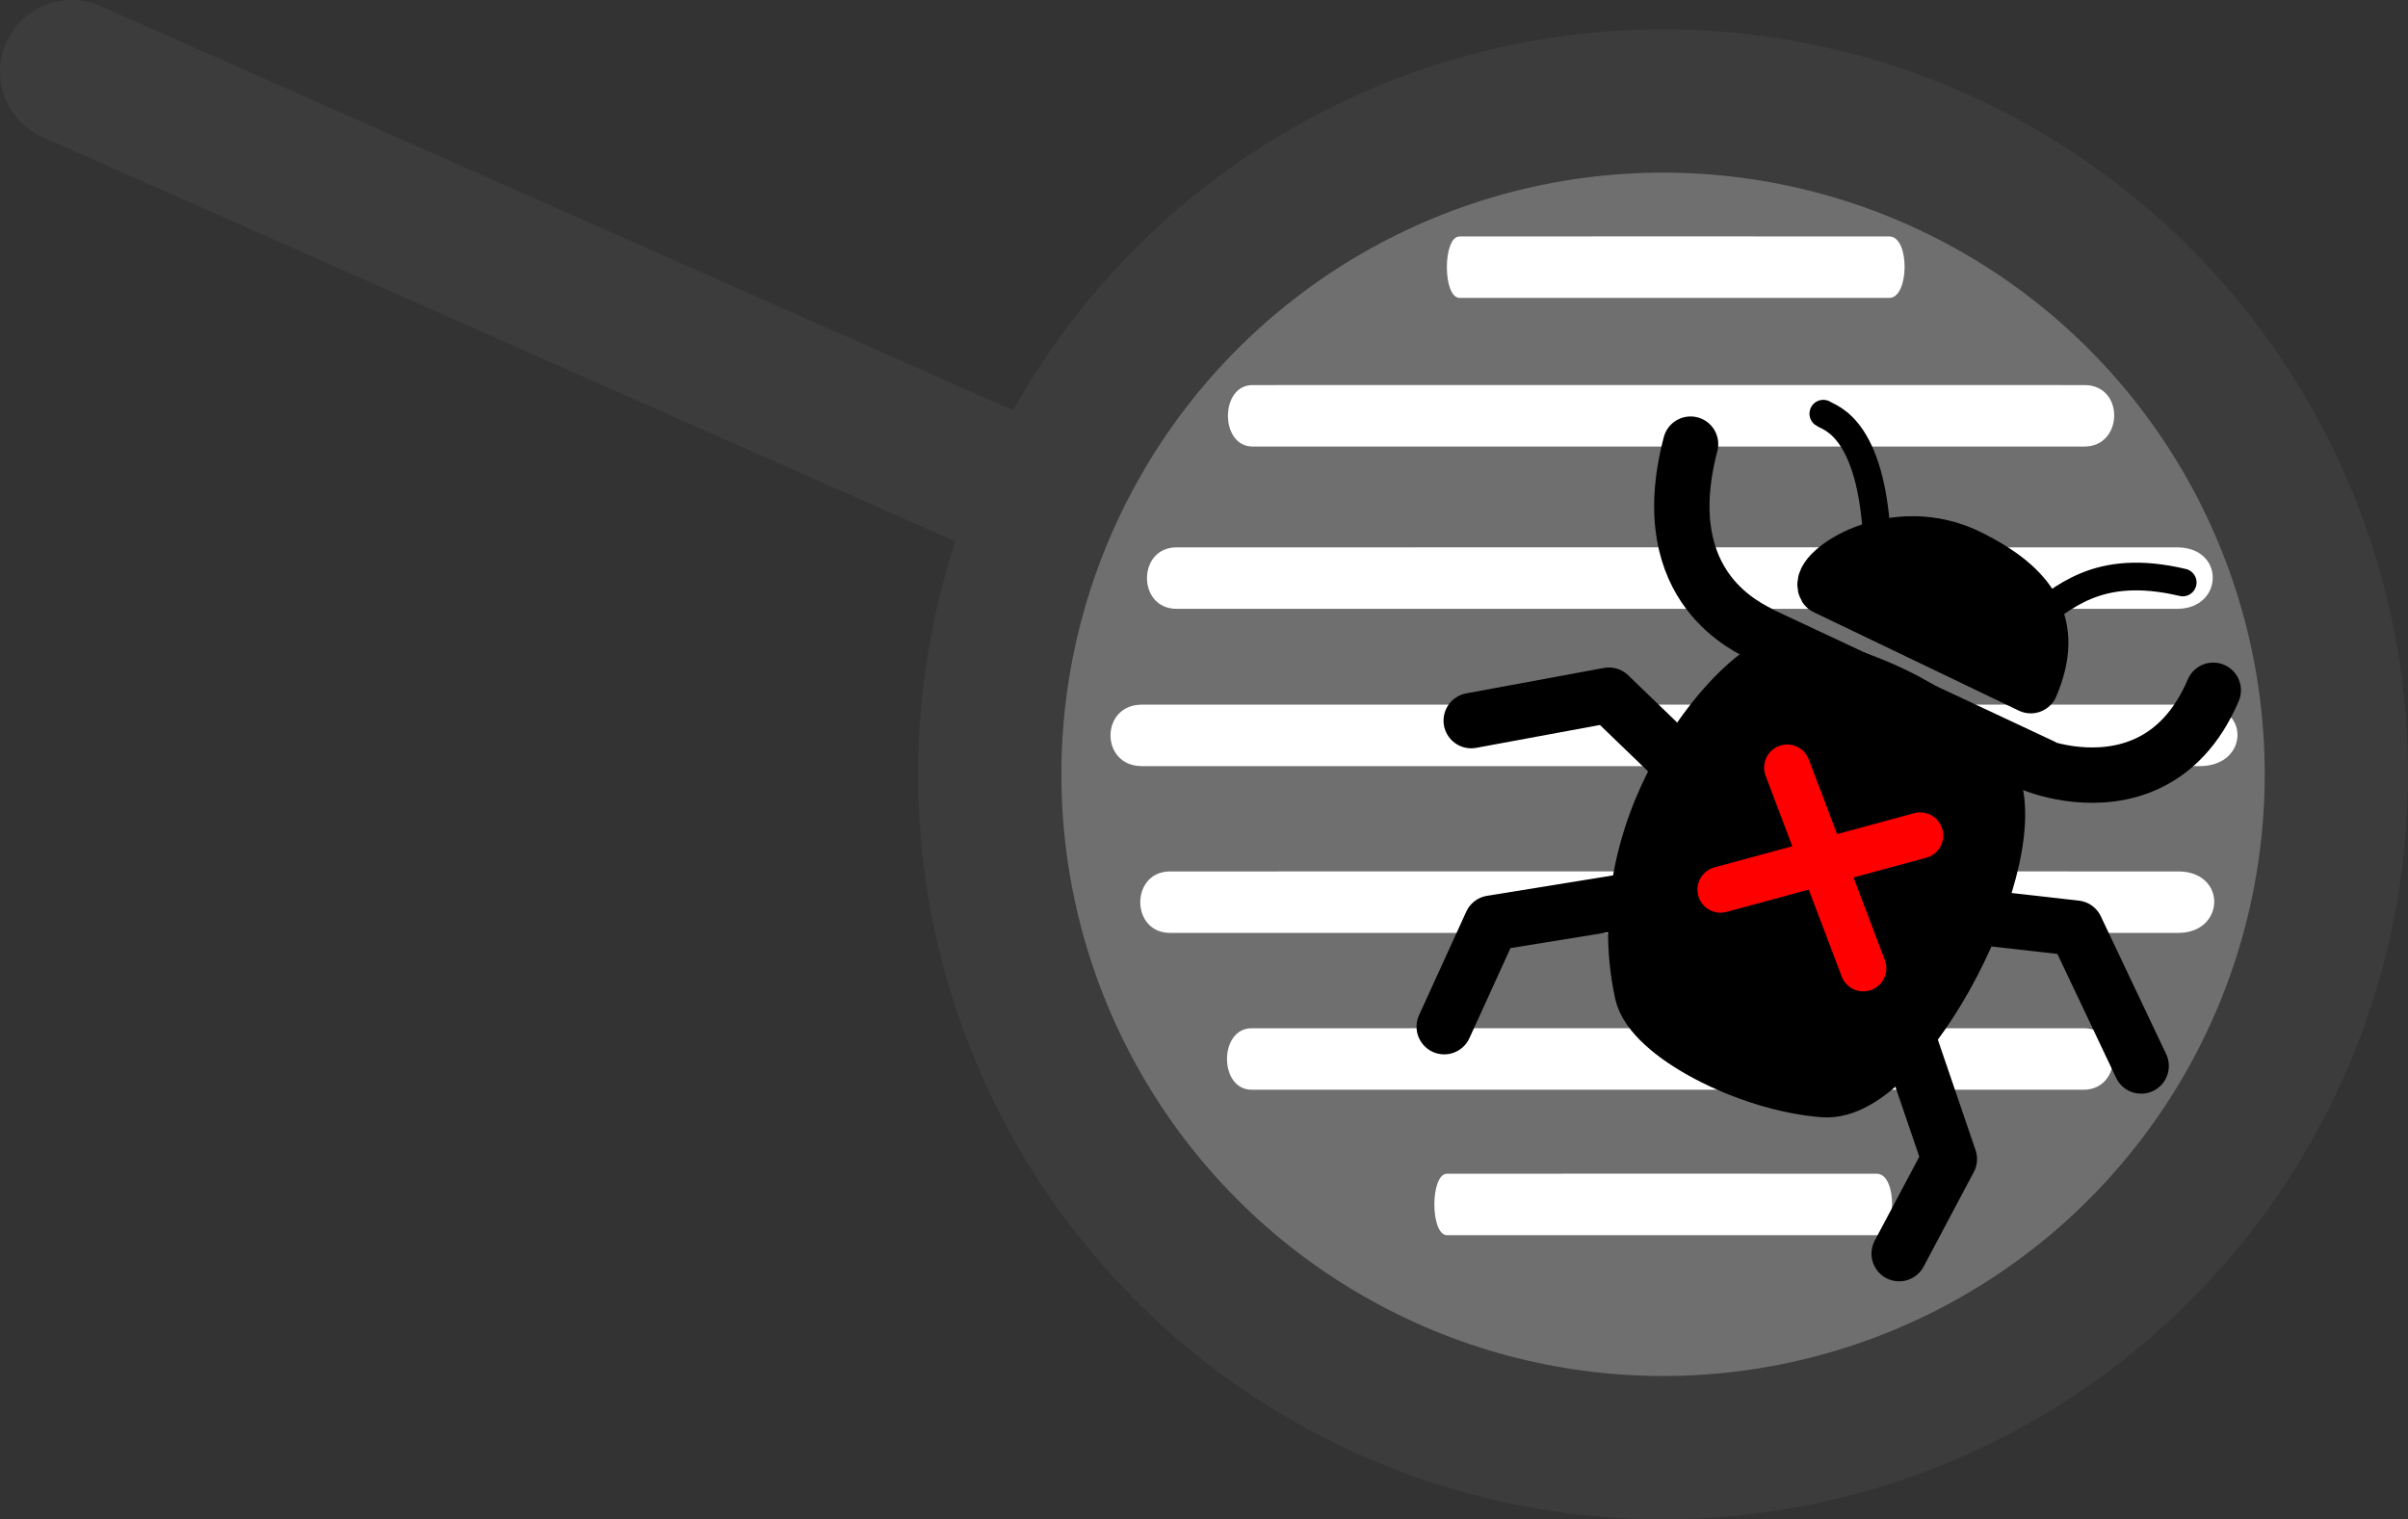
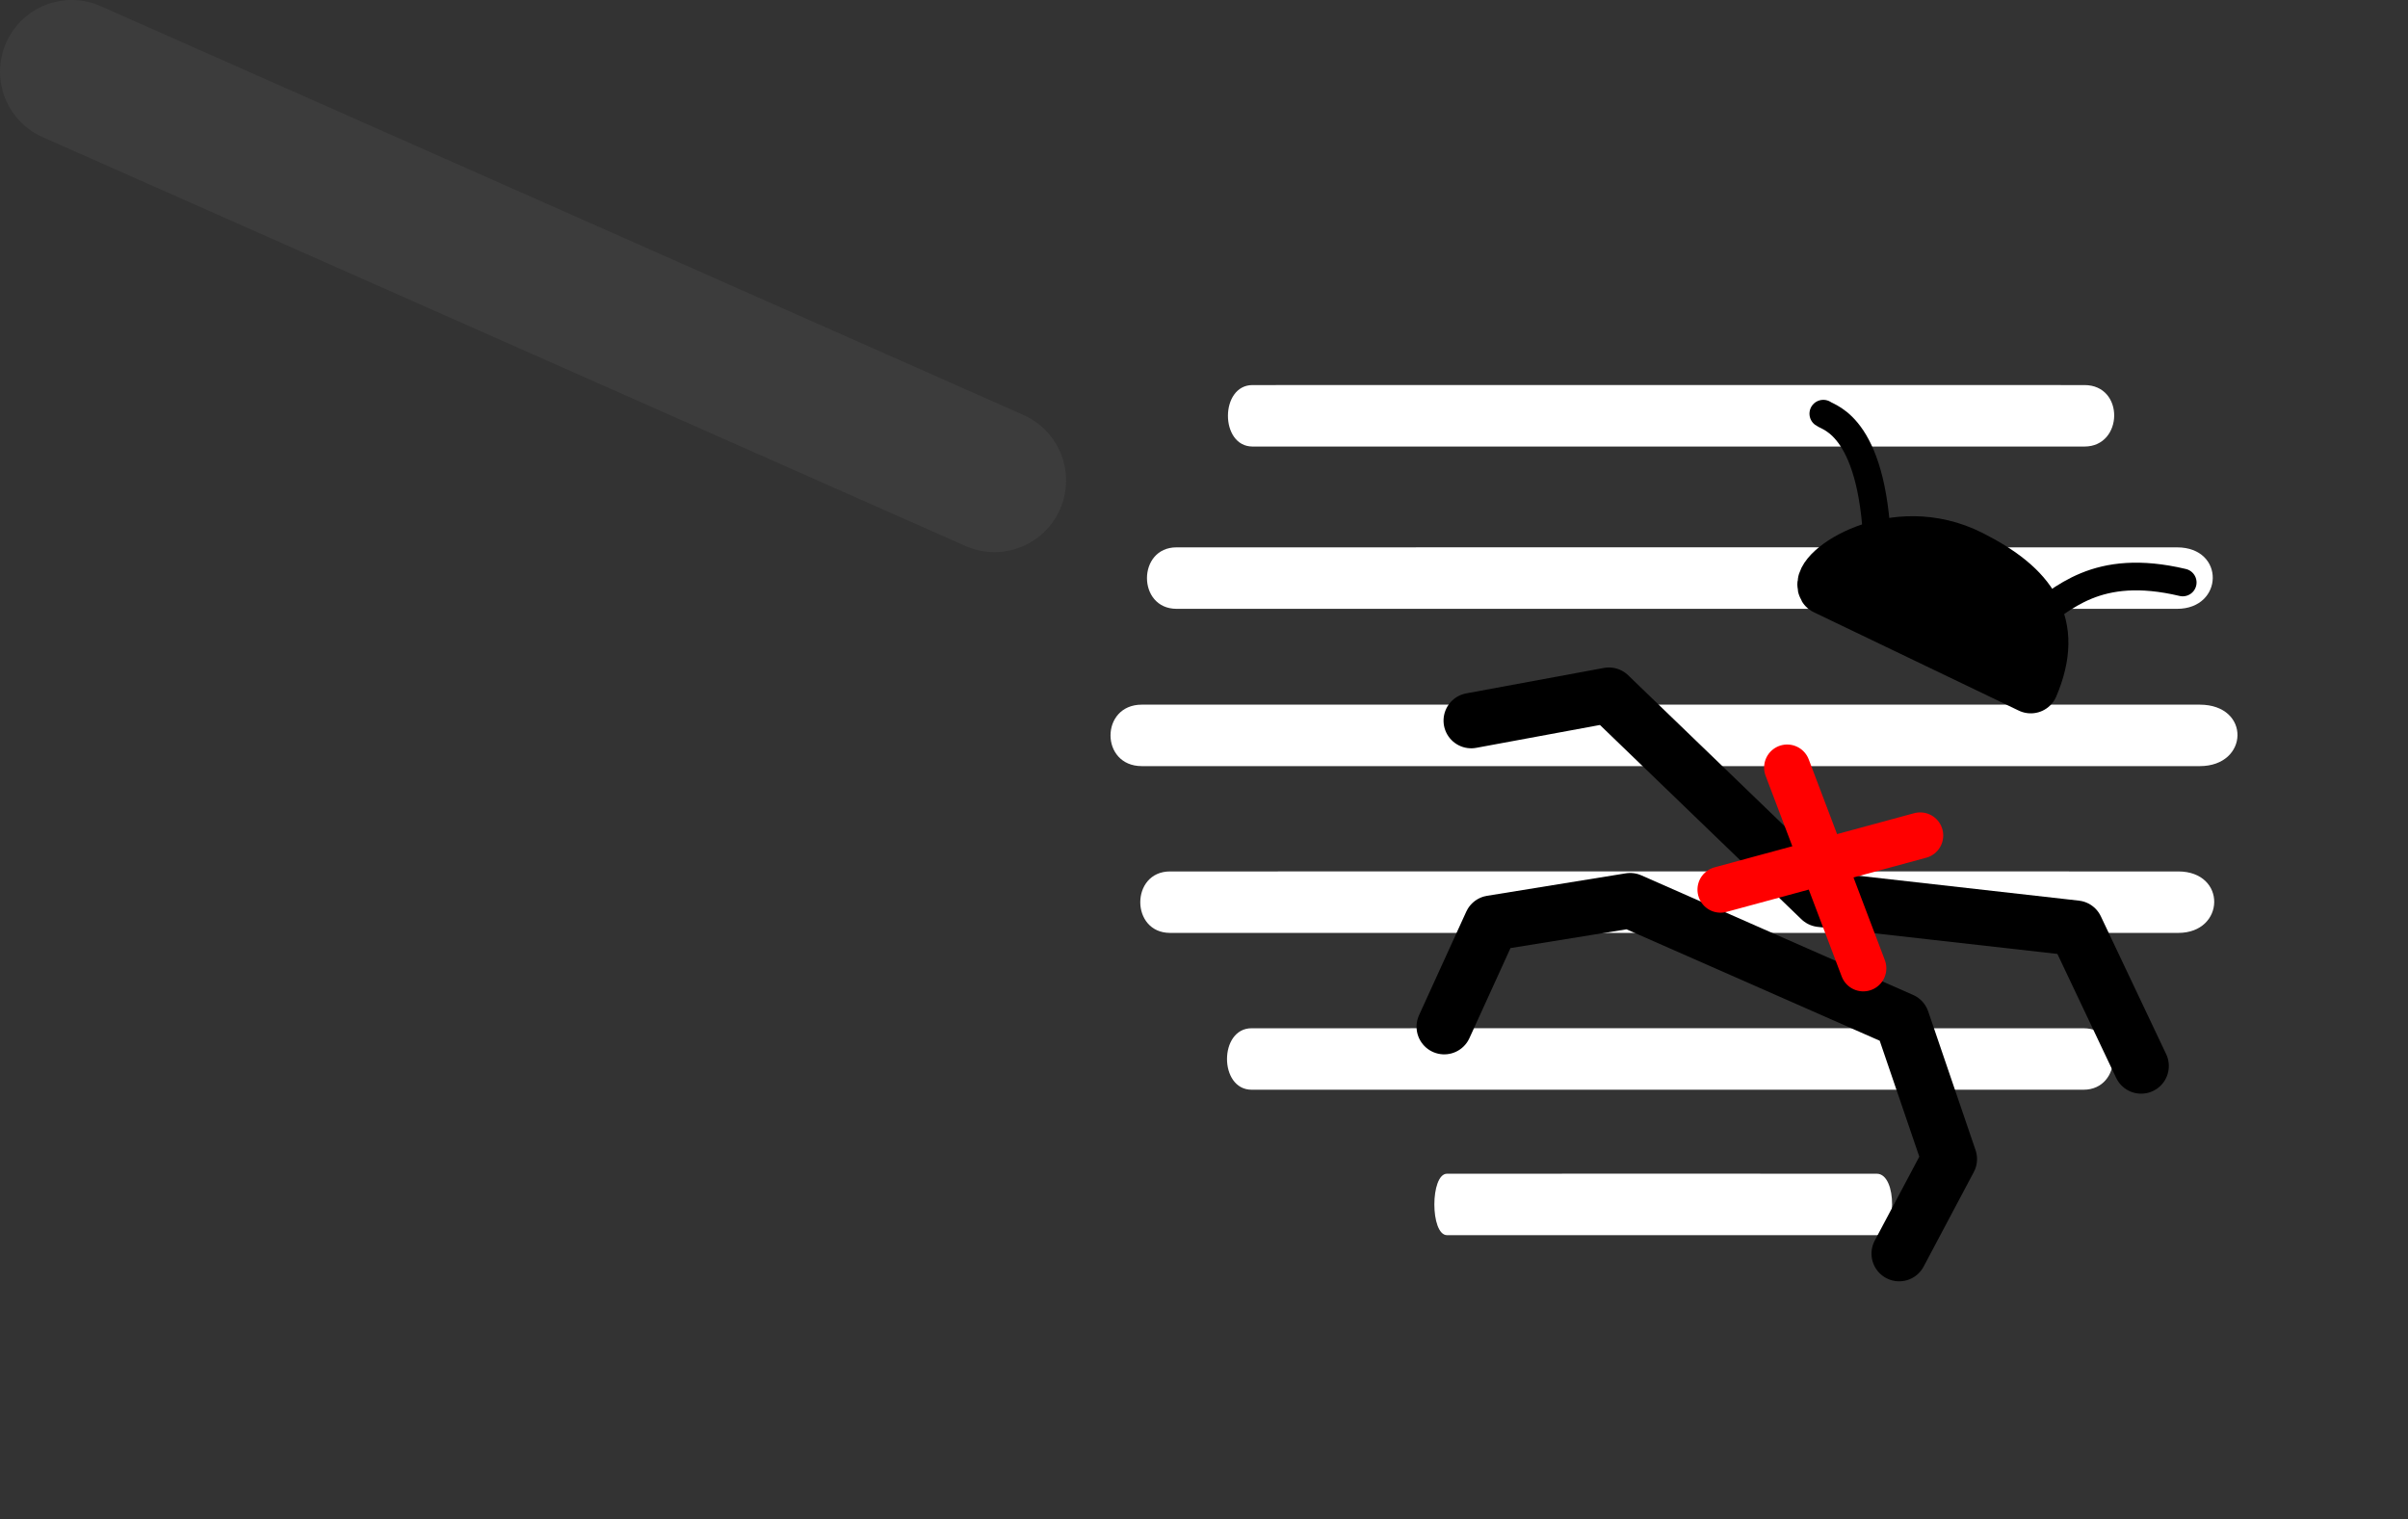
<svg xmlns="http://www.w3.org/2000/svg" xmlns:ns1="http://sodipodi.sourceforge.net/DTD/sodipodi-0.dtd" xmlns:ns2="http://www.inkscape.org/namespaces/inkscape" width="100.839mm" height="63.621mm" viewBox="0 0 100.839 63.621" version="1.1" id="svg1" ns1:docname="loop.svg" ns2:version="1.4.2 (ebf0e940d0, 2025-05-08)">
  <rect x="0" y="0" width="100.839" height="63.621" fill="#333333" stroke="none" />
  <ns1:namedview id="namedview1" pagecolor="#505050" bordercolor="#eeeeee" borderopacity="1" ns2:showpageshadow="0" ns2:pageopacity="0" ns2:pagecheckerboard="0" ns2:deskcolor="#505050" ns2:document-units="mm" ns2:zoom="0.54740759" ns2:cx="208.25433" ns2:cy="225.60886" ns2:window-width="1278" ns2:window-height="1414" ns2:window-x="0" ns2:window-y="0" ns2:window-maximized="0" ns2:current-layer="layer1" />
  <defs id="defs1">
-     <rect x="103.11" y="338.675" width="108.282" height="54.516" id="rect6998-6-8" />
    <rect x="51.09" y="484.596" width="483.071" height="93.03" id="rect5-18-8-0" />
  </defs>
  <g ns2:label="Layer 1" ns2:groupmode="layer" id="layer1" transform="translate(-48.885,-109.615)">
    <g id="g3" transform="rotate(180,111.299,175.346)">
-       <circle style="fill:#6f6f6f;fill-opacity:1;stroke:#3c3c3c;stroke-width:6;stroke-linejoin:round;stroke-dasharray:none;stroke-opacity:1" id="path1" cx="104.07" cy="208.652" r="28.196" />
      <path style="fill:#6f6f6f;fill-opacity:1;stroke:#3c3c3c;stroke-width:6;stroke-linecap:round;stroke-linejoin:round;stroke-dasharray:none;stroke-opacity:1" d="m 132.069,220.957 38.643,17.12" id="path2" />
      <path style="fill:#ffffff;fill-opacity:1;stroke:none;stroke-width:0.873;stroke-dasharray:none;stroke-opacity:1" d="m 121.3,195.444 c -1.375,-0.003 -33.213,0 -34.84,0 -1.627,0 -1.688,2.571 0,2.574 1.688,0.006 33.469,-5.6e-4 34.84,0 1.371,6.2e-4 1.375,-2.572 0,-2.574 z" id="path11632-3-54-5-0-2-2" />
      <path style="fill:#ffffff;fill-opacity:1;stroke:none;stroke-width:0.873;stroke-dasharray:none;stroke-opacity:1" d="m 121.261,222.378 c -1.375,-0.003 -33.213,0 -34.84,0 -1.627,0 -1.688,2.571 0,2.574 1.688,0.006 33.469,-5.6e-4 34.84,0 1.371,6.2e-4 1.375,-2.572 0,-2.574 z" id="path11632-3-54-5-0-2-2-3" />
-       <path style="fill:#ffffff;fill-opacity:1;stroke:none;stroke-width:0.627;stroke-dasharray:none;stroke-opacity:1" d="m 112.591,228.602 c -0.71,-0.003 -17.155,0 -17.995,0 -0.84,0 -0.872,2.571 0,2.574 0.872,0.006 17.287,-5.6e-4 17.995,0 0.708,6.2e-4 0.71,-2.572 0,-2.574 z" id="path11632-3-54-5-0-2-2-3-2" ns1:nodetypes="csccc" />
      <path style="fill:#ffffff;fill-opacity:1;stroke:none;stroke-width:0.627;stroke-dasharray:none;stroke-opacity:1" d="m 113.115,189.353 c -0.71,-0.003 -17.155,0 -17.995,0 -0.84,0 -0.872,2.571 0,2.574 0.872,0.006 17.287,-5.6e-4 17.995,0 0.708,6.2e-4 0.71,-2.572 0,-2.574 z" id="path11632-3-54-5-0-2-2-3-2-6" />
      <path style="fill:#ffffff;fill-opacity:1;stroke:none;stroke-width:0.961;stroke-dasharray:none;stroke-opacity:1" d="m 124.714,202.011 c -1.666,-0.003 -40.247,0 -42.219,0 -1.972,0 -2.045,2.571 0,2.574 2.045,0.006 40.558,-5.6e-4 42.219,0 1.661,6.2e-4 1.666,-2.572 0,-2.574 z" id="path11632-3-54-5-0-2-2-0" />
      <path style="fill:#ffffff;fill-opacity:1;stroke:none;stroke-width:0.984;stroke-dasharray:none;stroke-opacity:1" d="m 125.899,208.995 c -1.748,-0.003 -42.235,0 -44.304,0 -2.069,0 -2.146,2.571 0,2.574 2.146,0.006 42.561,-5.6e-4 44.304,0 1.743,6.2e-4 1.748,-2.572 0,-2.574 z" id="path11632-3-54-5-0-2-2-0-6" />
-       <path style="fill:#ffffff;fill-opacity:1;stroke:none;stroke-width:0.957;stroke-dasharray:none;stroke-opacity:1" d="m 124.443,215.582 c -1.653,-0.003 -39.941,0 -41.898,0 -1.957,0 -2.03,2.571 0,2.574 2.03,0.006 40.249,-5.6e-4 41.898,0 1.649,6.2e-4 1.653,-2.572 0,-2.574 z" id="path11632-3-54-5-0-2-2-0-6-7" />
+       <path style="fill:#ffffff;fill-opacity:1;stroke:none;stroke-width:0.957;stroke-dasharray:none;stroke-opacity:1" d="m 124.443,215.582 c -1.653,-0.003 -39.941,0 -41.898,0 -1.957,0 -2.03,2.571 0,2.574 2.03,0.006 40.249,-5.6e-4 41.898,0 1.649,6.2e-4 1.653,-2.572 0,-2.574 " id="path11632-3-54-5-0-2-2-0-6-7" />
    </g>
    <g id="g12" transform="matrix(0.345,0.174,-0.174,0.345,93.435,73.666)">
-       <path style="fill:#000000;fill-opacity:1;stroke:#000000;stroke-width:6;stroke-linejoin:round;stroke-dasharray:none;stroke-opacity:1" d="m 146.331,150.925 c 2.86,3.521 14.637,3.654 22.284,0.494 8.198,-3.388 8.357,-33.065 0.735,-38.455 -7.501,-5.305 -21.853,-2.779 -25.463,-0.863 -3.484,1.849 -9.913,23.611 2.444,38.824 z" id="path4" ns1:nodetypes="sssss" />
-       <path style="fill:none;fill-opacity:1;stroke:#000000;stroke-width:6;stroke-linecap:round;stroke-linejoin:round;stroke-dasharray:none;stroke-opacity:1" d="m 124.218,95.459 c 3.435,16.081 15.029,14.836 16.192,14.984 l 33.592,-0.967 c -8.422,0.392 13.967,2.451 12.808,-15.709" id="path5" ns1:nodetypes="cccc" />
      <path style="fill:none;fill-opacity:1;stroke:#000000;stroke-width:6;stroke-linecap:round;stroke-linejoin:round;stroke-dasharray:none;stroke-opacity:1" d="m 116.485,132.918 12.083,-9.183 30.45,9.425 26.1,-9.667 13.05,10.15" id="path7" />
      <path style="fill:none;fill-opacity:1;stroke:#000000;stroke-width:6;stroke-linecap:round;stroke-linejoin:round;stroke-dasharray:none;stroke-opacity:1" d="m 128.81,163.852 -0.483,-12.325 12.325,-8.942 32.142,-1.692 11.358,11.117 -0.242,11.6" id="path8" />
      <path style="fill:#000000;fill-opacity:1;stroke:#000000;stroke-width:6;stroke-linecap:round;stroke-linejoin:round;stroke-dasharray:none;stroke-opacity:1" d="m 144.277,102.71 24.65,-0.483 c -0.477,-7.238 -4.878,-9.408 -12.083,-9.425 -9.361,-0.023 -14.125,8.937 -12.567,9.908 z" id="path9" ns1:nodetypes="ccsc" />
      <path style="fill:none;fill-opacity:1;stroke:#000000;stroke-width:3;stroke-linecap:round;stroke-linejoin:round;stroke-dasharray:none;stroke-opacity:1" d="m 165.785,95.943 c 2.028,-3.62 3.422,-8.876 12.808,-11.117" id="path10" ns1:nodetypes="cc" />
      <path style="fill:none;fill-opacity:1;stroke:#000000;stroke-width:3;stroke-linecap:round;stroke-linejoin:round;stroke-dasharray:none;stroke-opacity:1" d="M 147.902,97.393 C 141.275,84.715 136.35,86.186 135.577,86.034" id="path11" ns1:nodetypes="cc" />
      <path style="fill:none;fill-opacity:1;stroke:#ff0000;stroke-width:5;stroke-linecap:round;stroke-linejoin:round;stroke-dasharray:none;stroke-opacity:1" d="m 149.352,122.043 17.159,15.709 m -0.977,-15.63 -16.675,14.983" id="path12" ns1:nodetypes="cccc" />
    </g>
  </g>
</svg>